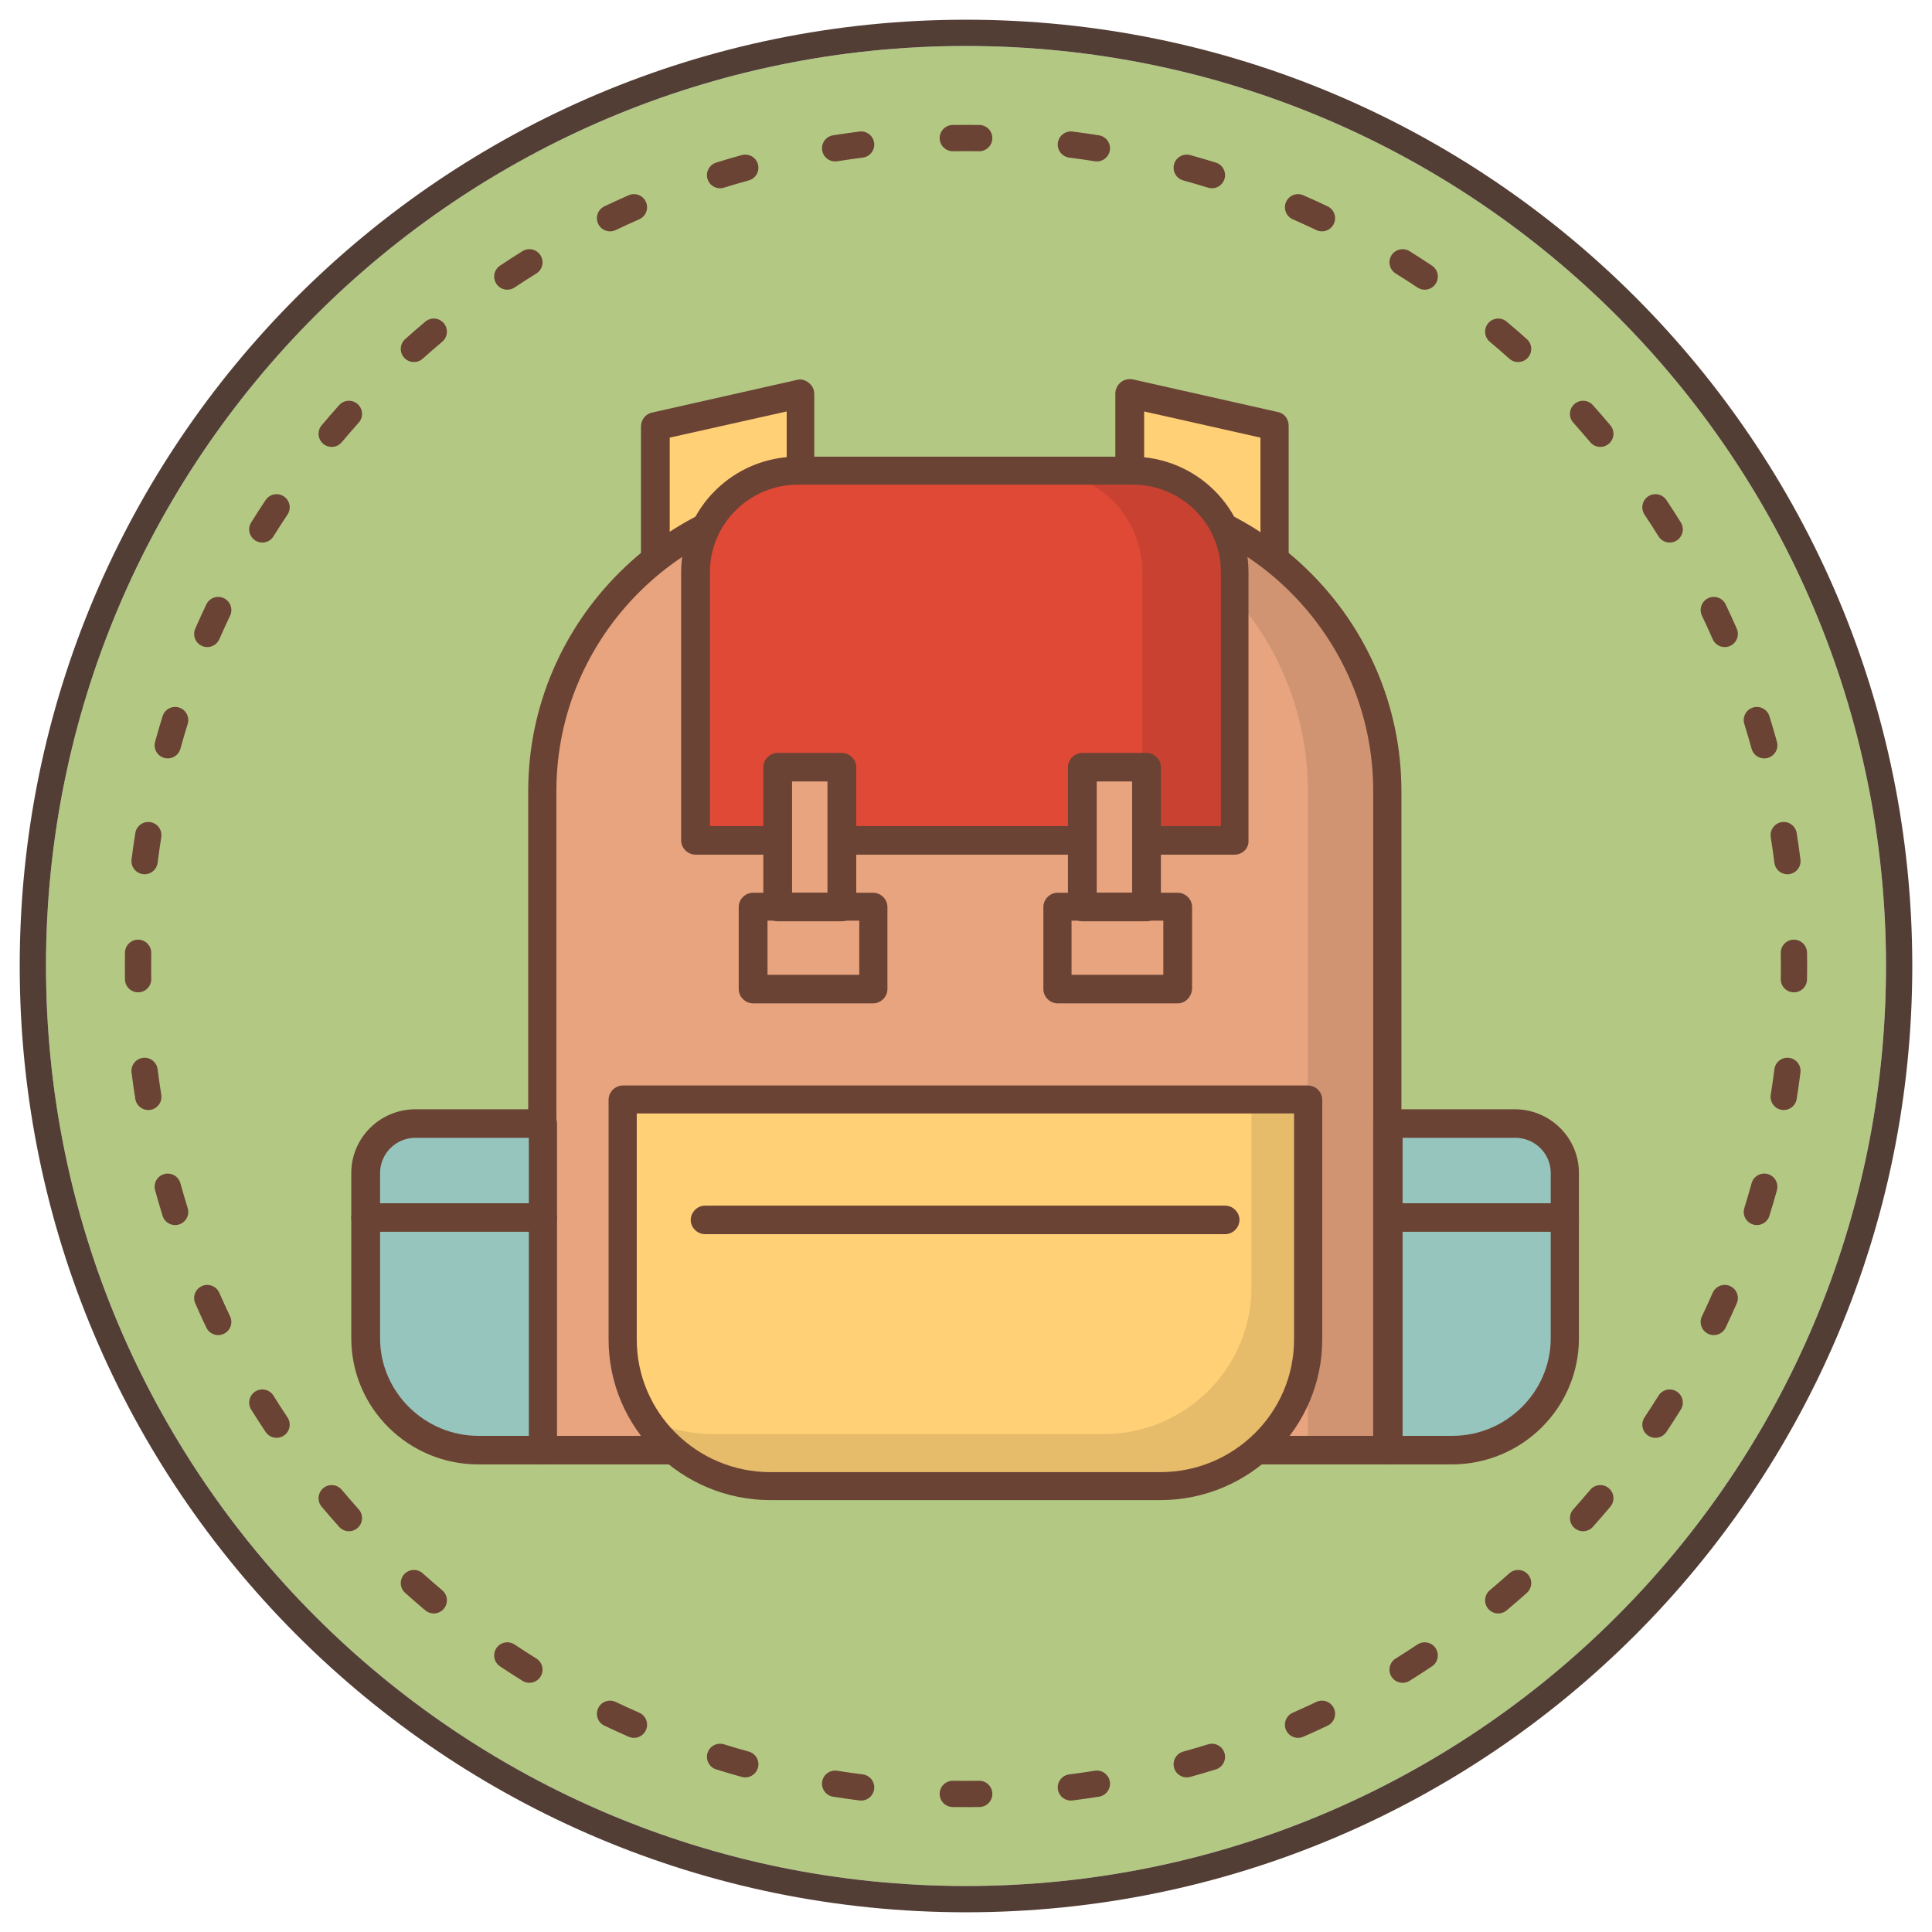
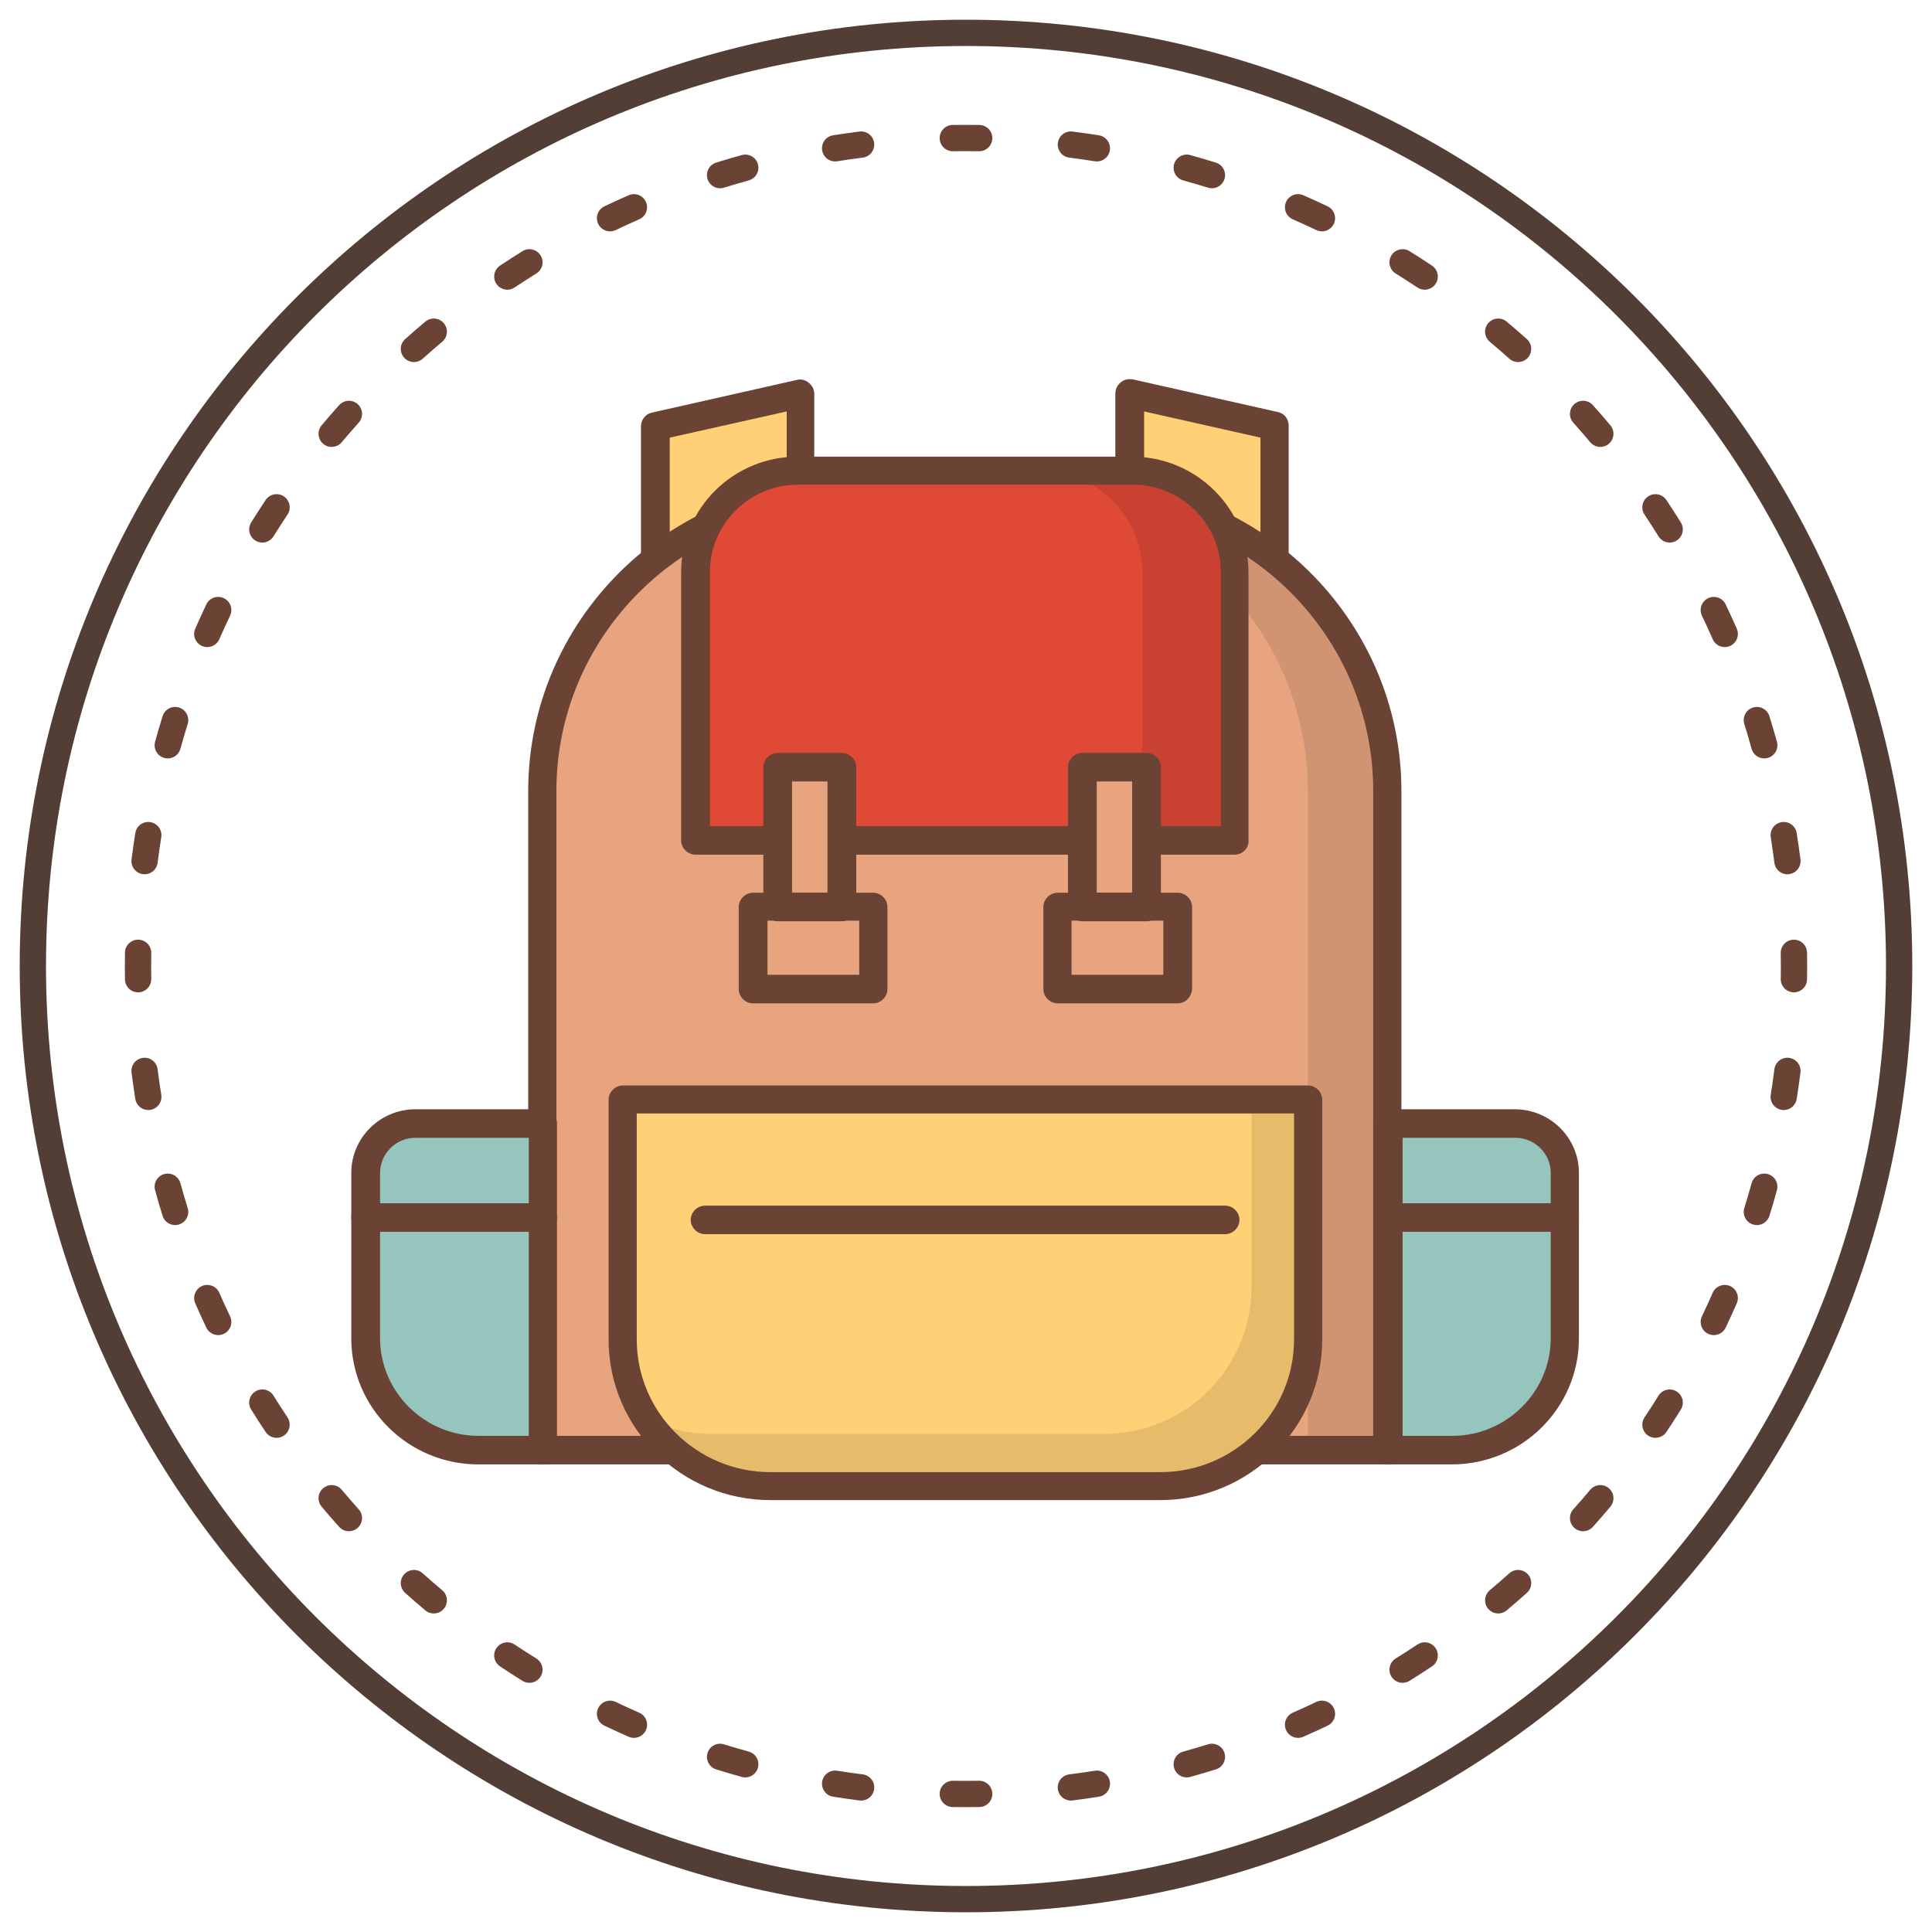
<svg xmlns="http://www.w3.org/2000/svg" width="84" height="84" viewBox="0 0 84 84" fill="none">
-   <path d="M82 42C82 64.091 64.091 82 42 82C19.909 82 2 64.091 2 42C2 19.909 19.909 2 42 2C64.091 2 82 19.909 82 42Z" fill="#B3C983" />
  <path fill-rule="evenodd" clip-rule="evenodd" d="M83.143 42C83.143 64.723 64.723 83.143 42 83.143C19.277 83.143 0.857 64.723 0.857 42C0.857 19.277 19.277 0.857 42 0.857C64.723 0.857 83.143 19.277 83.143 42ZM42 82C64.091 82 82 64.091 82 42C82 19.909 64.091 2 42 2C19.909 2 2 19.909 2 42C2 64.091 19.909 82 42 82Z" fill="#533E36" />
  <path fill-rule="evenodd" clip-rule="evenodd" d="M41.418 5.433C41.611 5.43 41.806 5.429 42 5.429C42.195 5.429 42.389 5.43 42.583 5.433C42.898 5.438 43.15 5.698 43.145 6.013C43.14 6.329 42.88 6.581 42.565 6.576C42.377 6.573 42.189 6.571 42 6.571C41.812 6.571 41.623 6.573 41.436 6.576C41.12 6.581 40.86 6.329 40.855 6.013C40.85 5.698 41.102 5.438 41.418 5.433ZM45.993 6.214C46.033 5.901 46.319 5.68 46.632 5.719C47.017 5.768 47.399 5.822 47.78 5.883C48.092 5.932 48.304 6.225 48.255 6.537C48.205 6.848 47.912 7.061 47.601 7.012C47.232 6.953 46.861 6.9 46.489 6.853C46.176 6.813 45.954 6.528 45.993 6.214ZM38.007 6.214C38.046 6.528 37.825 6.813 37.511 6.853C37.139 6.9 36.768 6.953 36.4 7.012C36.088 7.061 35.795 6.848 35.746 6.537C35.696 6.225 35.909 5.932 36.22 5.883C36.601 5.822 36.984 5.768 37.368 5.719C37.681 5.68 37.967 5.901 38.007 6.214ZM51.046 7.141C51.13 6.837 51.445 6.659 51.749 6.742C52.122 6.845 52.493 6.954 52.862 7.069C53.163 7.162 53.332 7.483 53.238 7.784C53.144 8.085 52.824 8.254 52.523 8.16C52.166 8.049 51.807 7.944 51.445 7.844C51.141 7.76 50.962 7.446 51.046 7.141ZM32.954 7.141C33.038 7.446 32.859 7.76 32.555 7.844C32.194 7.944 31.834 8.049 31.477 8.16C31.176 8.254 30.856 8.085 30.762 7.784C30.669 7.483 30.837 7.162 31.139 7.069C31.507 6.954 31.878 6.845 32.251 6.742C32.556 6.659 32.87 6.837 32.954 7.141ZM55.914 8.783C56.041 8.493 56.378 8.362 56.667 8.489C57.022 8.644 57.373 8.805 57.722 8.971C58.007 9.107 58.128 9.448 57.992 9.733C57.856 10.018 57.515 10.139 57.23 10.003C56.892 9.842 56.552 9.686 56.208 9.535C55.919 9.409 55.788 9.072 55.914 8.783ZM28.086 8.783C28.213 9.072 28.081 9.409 27.792 9.535C27.449 9.686 27.108 9.842 26.77 10.003C26.485 10.139 26.144 10.018 26.008 9.733C25.872 9.448 25.993 9.107 26.278 8.971C26.627 8.805 26.979 8.644 27.333 8.489C27.622 8.362 27.959 8.493 28.086 8.783ZM60.497 11.104C60.664 10.836 61.016 10.754 61.284 10.92C61.613 11.125 61.938 11.334 62.26 11.549C62.523 11.724 62.593 12.078 62.418 12.341C62.243 12.604 61.889 12.675 61.626 12.499C61.314 12.292 60.999 12.089 60.681 11.891C60.413 11.724 60.331 11.372 60.497 11.104ZM23.503 11.104C23.67 11.372 23.587 11.724 23.32 11.891C23.001 12.089 22.686 12.292 22.374 12.499C22.112 12.675 21.757 12.604 21.582 12.341C21.407 12.078 21.478 11.724 21.74 11.549C22.062 11.334 22.387 11.125 22.716 10.92C22.984 10.754 23.336 10.836 23.503 11.104ZM64.703 14.054C64.906 13.812 65.267 13.781 65.508 13.984C65.805 14.233 66.097 14.486 66.385 14.744C66.62 14.955 66.64 15.316 66.43 15.551C66.219 15.786 65.858 15.806 65.623 15.596C65.344 15.346 65.06 15.1 64.773 14.859C64.532 14.656 64.5 14.296 64.703 14.054ZM19.297 14.054C19.5 14.296 19.469 14.656 19.227 14.859C18.94 15.1 18.657 15.346 18.378 15.596C18.142 15.806 17.781 15.786 17.571 15.551C17.36 15.316 17.38 14.955 17.615 14.744C17.903 14.486 18.196 14.233 18.492 13.984C18.734 13.781 19.094 13.812 19.297 14.054ZM68.449 17.57C68.684 17.36 69.045 17.38 69.256 17.615C69.514 17.903 69.767 18.195 70.016 18.492C70.219 18.733 70.188 19.094 69.946 19.297C69.704 19.5 69.344 19.468 69.141 19.227C68.9 18.94 68.654 18.657 68.404 18.377C68.194 18.142 68.214 17.781 68.449 17.57ZM15.551 17.57C15.787 17.781 15.806 18.142 15.596 18.377C15.346 18.657 15.1 18.94 14.859 19.227C14.656 19.469 14.296 19.5 14.054 19.297C13.812 19.094 13.781 18.733 13.984 18.492C14.233 18.195 14.486 17.903 14.745 17.615C14.955 17.38 15.316 17.36 15.551 17.57ZM71.659 21.582C71.922 21.407 72.276 21.478 72.452 21.74C72.666 22.062 72.876 22.387 73.08 22.716C73.247 22.984 73.164 23.336 72.896 23.503C72.628 23.67 72.276 23.587 72.109 23.319C71.911 23.001 71.708 22.686 71.501 22.374C71.326 22.111 71.397 21.757 71.659 21.582ZM12.341 21.582C12.604 21.757 12.675 22.112 12.5 22.374C12.292 22.686 12.089 23.001 11.891 23.319C11.724 23.587 11.372 23.67 11.104 23.503C10.836 23.336 10.754 22.984 10.92 22.716C11.125 22.387 11.334 22.062 11.549 21.74C11.724 21.478 12.079 21.407 12.341 21.582ZM74.267 26.008C74.552 25.872 74.893 25.993 75.029 26.278C75.195 26.627 75.356 26.979 75.512 27.333C75.638 27.622 75.507 27.959 75.218 28.086C74.929 28.213 74.592 28.081 74.465 27.792C74.314 27.448 74.159 27.108 73.997 26.77C73.862 26.485 73.982 26.144 74.267 26.008ZM9.733 26.008C10.018 26.144 10.139 26.485 10.003 26.77C9.842 27.108 9.686 27.448 9.535 27.792C9.409 28.081 9.072 28.213 8.783 28.086C8.494 27.959 8.362 27.622 8.489 27.333C8.644 26.979 8.805 26.627 8.971 26.278C9.107 25.993 9.448 25.872 9.733 26.008ZM7.784 30.762C8.085 30.856 8.254 31.176 8.16 31.477C8.049 31.834 7.944 32.194 7.844 32.555C7.76 32.859 7.446 33.038 7.141 32.954C6.837 32.87 6.659 32.555 6.743 32.251C6.846 31.878 6.954 31.507 7.069 31.138C7.162 30.837 7.483 30.669 7.784 30.762ZM76.216 30.762C76.518 30.669 76.838 30.837 76.931 31.138C77.046 31.507 77.155 31.878 77.258 32.251C77.342 32.555 77.163 32.87 76.859 32.954C76.555 33.038 76.24 32.859 76.156 32.555C76.056 32.194 75.951 31.834 75.84 31.477C75.746 31.176 75.915 30.856 76.216 30.762ZM6.537 35.745C6.849 35.795 7.061 36.088 7.012 36.4C6.953 36.768 6.9 37.139 6.853 37.511C6.814 37.825 6.528 38.046 6.215 38.007C5.901 37.967 5.68 37.681 5.719 37.368C5.768 36.984 5.822 36.601 5.883 36.22C5.932 35.909 6.225 35.696 6.537 35.745ZM77.463 35.745C77.775 35.696 78.068 35.909 78.117 36.22C78.178 36.601 78.232 36.984 78.281 37.368C78.32 37.681 78.099 37.967 77.786 38.007C77.473 38.046 77.187 37.825 77.147 37.511C77.1 37.139 77.047 36.768 76.989 36.4C76.939 36.088 77.152 35.795 77.463 35.745ZM6.014 40.855C6.329 40.86 6.581 41.12 6.576 41.435C6.573 41.623 6.572 41.812 6.572 42C6.572 42.189 6.573 42.377 6.576 42.565C6.581 42.88 6.329 43.14 6.014 43.145C5.698 43.15 5.438 42.898 5.433 42.582C5.43 42.389 5.429 42.194 5.429 42C5.429 41.806 5.43 41.611 5.433 41.418C5.438 41.102 5.698 40.85 6.014 40.855ZM77.987 40.855C78.302 40.85 78.562 41.102 78.567 41.418C78.57 41.611 78.572 41.806 78.572 42C78.572 42.194 78.57 42.389 78.567 42.582C78.562 42.898 78.302 43.15 77.987 43.145C77.671 43.14 77.419 42.88 77.424 42.565C77.427 42.377 77.429 42.189 77.429 42C77.429 41.812 77.427 41.623 77.424 41.435C77.419 41.12 77.671 40.86 77.987 40.855ZM6.215 45.993C6.528 45.954 6.814 46.176 6.853 46.489C6.9 46.861 6.953 47.232 7.012 47.6C7.061 47.912 6.849 48.205 6.537 48.255C6.225 48.304 5.932 48.091 5.883 47.78C5.822 47.399 5.768 47.017 5.719 46.632C5.68 46.319 5.901 46.033 6.215 45.993ZM77.786 45.993C78.099 46.033 78.32 46.319 78.281 46.632C78.232 47.017 78.178 47.399 78.117 47.78C78.068 48.091 77.775 48.304 77.463 48.255C77.152 48.205 76.939 47.912 76.989 47.6C77.047 47.232 77.1 46.861 77.147 46.489C77.187 46.176 77.473 45.954 77.786 45.993ZM7.141 51.046C7.446 50.962 7.76 51.141 7.844 51.445C7.944 51.806 8.049 52.166 8.16 52.523C8.254 52.824 8.085 53.144 7.784 53.238C7.483 53.331 7.162 53.163 7.069 52.862C6.954 52.493 6.846 52.122 6.743 51.749C6.659 51.445 6.837 51.13 7.141 51.046ZM76.859 51.046C77.163 51.13 77.342 51.445 77.258 51.749C77.155 52.122 77.046 52.493 76.931 52.862C76.838 53.163 76.518 53.331 76.216 53.238C75.915 53.144 75.746 52.824 75.84 52.523C75.951 52.166 76.056 51.806 76.156 51.445C76.24 51.141 76.555 50.962 76.859 51.046ZM75.218 55.914C75.507 56.041 75.638 56.378 75.512 56.667C75.356 57.022 75.195 57.373 75.029 57.722C74.893 58.007 74.552 58.128 74.267 57.992C73.982 57.856 73.862 57.515 73.997 57.23C74.159 56.892 74.314 56.552 74.465 56.208C74.592 55.919 74.929 55.787 75.218 55.914ZM8.783 55.914C9.072 55.787 9.409 55.919 9.535 56.208C9.686 56.552 9.842 56.892 10.003 57.23C10.139 57.515 10.018 57.856 9.733 57.992C9.448 58.128 9.107 58.007 8.971 57.722C8.805 57.373 8.644 57.022 8.489 56.667C8.362 56.378 8.494 56.041 8.783 55.914ZM72.896 60.497C73.164 60.664 73.247 61.016 73.08 61.284C72.876 61.613 72.666 61.938 72.452 62.26C72.276 62.522 71.922 62.593 71.659 62.418C71.397 62.243 71.326 61.889 71.501 61.626C71.708 61.314 71.911 60.999 72.109 60.681C72.276 60.413 72.628 60.331 72.896 60.497ZM11.104 60.497C11.372 60.331 11.724 60.413 11.891 60.681C12.089 60.999 12.292 61.314 12.5 61.626C12.675 61.889 12.604 62.243 12.341 62.418C12.079 62.593 11.724 62.522 11.549 62.26C11.334 61.938 11.125 61.613 10.92 61.284C10.754 61.016 10.836 60.664 11.104 60.497ZM69.946 64.703C70.188 64.906 70.219 65.266 70.016 65.508C69.767 65.805 69.514 66.097 69.256 66.385C69.045 66.62 68.684 66.64 68.449 66.43C68.214 66.219 68.194 65.858 68.404 65.623C68.654 65.343 68.9 65.06 69.141 64.773C69.344 64.531 69.704 64.5 69.946 64.703ZM14.054 64.703C14.296 64.5 14.656 64.531 14.859 64.773C15.1 65.06 15.346 65.343 15.596 65.623C15.806 65.858 15.787 66.219 15.551 66.43C15.316 66.64 14.955 66.62 14.745 66.385C14.486 66.097 14.233 65.805 13.984 65.508C13.781 65.266 13.812 64.906 14.054 64.703ZM66.43 68.449C66.64 68.684 66.62 69.045 66.385 69.256C66.097 69.514 65.805 69.767 65.508 70.016C65.267 70.219 64.906 70.188 64.703 69.946C64.5 69.704 64.532 69.344 64.773 69.141C65.06 68.9 65.344 68.654 65.623 68.404C65.858 68.194 66.219 68.214 66.43 68.449ZM17.571 68.449C17.781 68.214 18.142 68.194 18.378 68.404C18.657 68.654 18.94 68.9 19.227 69.141C19.469 69.344 19.5 69.704 19.297 69.946C19.094 70.188 18.734 70.219 18.492 70.016C18.196 69.767 17.903 69.514 17.615 69.256C17.38 69.045 17.36 68.684 17.571 68.449ZM62.418 71.659C62.593 71.922 62.523 72.276 62.26 72.451C61.938 72.666 61.613 72.875 61.284 73.08C61.016 73.246 60.664 73.164 60.497 72.896C60.331 72.628 60.413 72.276 60.681 72.109C60.999 71.911 61.314 71.708 61.626 71.501C61.889 71.326 62.243 71.397 62.418 71.659ZM21.582 71.659C21.757 71.397 22.112 71.326 22.374 71.501C22.686 71.708 23.001 71.911 23.32 72.109C23.587 72.276 23.67 72.628 23.503 72.896C23.336 73.164 22.984 73.246 22.716 73.08C22.387 72.875 22.062 72.666 21.74 72.451C21.478 72.276 21.407 71.922 21.582 71.659ZM57.992 74.267C58.128 74.552 58.007 74.893 57.722 75.029C57.373 75.195 57.022 75.356 56.667 75.511C56.378 75.638 56.041 75.507 55.914 75.218C55.788 74.928 55.919 74.591 56.208 74.465C56.552 74.314 56.892 74.158 57.23 73.997C57.515 73.861 57.856 73.982 57.992 74.267ZM26.008 74.267C26.144 73.982 26.485 73.861 26.77 73.997C27.108 74.158 27.449 74.314 27.792 74.465C28.081 74.591 28.213 74.928 28.086 75.218C27.959 75.507 27.622 75.638 27.333 75.511C26.979 75.356 26.627 75.195 26.278 75.029C25.993 74.893 25.872 74.552 26.008 74.267ZM30.762 76.216C30.856 75.915 31.176 75.746 31.477 75.84C31.834 75.951 32.194 76.056 32.555 76.156C32.859 76.24 33.038 76.555 32.954 76.859C32.87 77.163 32.556 77.341 32.251 77.258C31.878 77.154 31.507 77.046 31.139 76.931C30.837 76.838 30.669 76.517 30.762 76.216ZM53.238 76.216C53.332 76.517 53.163 76.838 52.862 76.931C52.493 77.046 52.122 77.154 51.749 77.258C51.445 77.341 51.13 77.163 51.046 76.859C50.962 76.555 51.141 76.24 51.445 76.156C51.807 76.056 52.166 75.951 52.523 75.84C52.824 75.746 53.144 75.915 53.238 76.216ZM35.746 77.463C35.795 77.152 36.088 76.939 36.4 76.989C36.768 77.047 37.139 77.1 37.511 77.147C37.825 77.187 38.046 77.472 38.007 77.786C37.967 78.099 37.681 78.32 37.368 78.281C36.984 78.232 36.601 78.178 36.22 78.117C35.909 78.068 35.696 77.775 35.746 77.463ZM48.255 77.463C48.304 77.775 48.092 78.068 47.78 78.117C47.399 78.178 47.017 78.232 46.632 78.281C46.319 78.32 46.033 78.099 45.993 77.786C45.954 77.472 46.176 77.187 46.489 77.147C46.861 77.1 47.232 77.047 47.601 76.989C47.912 76.939 48.205 77.152 48.255 77.463ZM40.855 77.987C40.86 77.671 41.12 77.419 41.436 77.424C41.623 77.427 41.812 77.429 42 77.429C42.189 77.429 42.377 77.427 42.565 77.424C42.88 77.419 43.14 77.671 43.145 77.987C43.15 78.302 42.898 78.562 42.583 78.567C42.389 78.57 42.195 78.571 42 78.571C41.806 78.571 41.611 78.57 41.418 78.567C41.102 78.562 40.85 78.302 40.855 77.987Z" fill="#6B4335" />
  <path d="M34.803 17.113L28.493 18.536V24.718H34.803V17.113Z" fill="#FFD076" />
  <path d="M55.429 18.536L49.119 17.113V24.718H55.429V18.536Z" fill="#FFD076" />
  <path d="M34.804 25.338H28.494C28.154 25.338 27.868 25.054 27.868 24.718V18.536C27.868 18.251 28.076 17.993 28.337 17.941L34.647 16.518C34.83 16.467 35.012 16.518 35.169 16.648C35.325 16.777 35.403 16.932 35.403 17.139V24.743C35.429 25.054 35.169 25.338 34.804 25.338ZM29.119 24.097H34.204V17.889L29.119 19.027V24.097Z" fill="#6B4335" />
  <path d="M55.429 25.338H49.119C48.78 25.338 48.493 25.054 48.493 24.718V17.113C48.493 16.932 48.571 16.751 48.728 16.622C48.884 16.493 49.067 16.467 49.249 16.493L55.559 17.915C55.846 17.967 56.029 18.226 56.029 18.51V24.692C56.055 25.054 55.768 25.338 55.429 25.338ZM49.745 24.097H54.803V19.027L49.745 17.889V24.097Z" fill="#6B4335" />
  <path d="M60.331 63.049H23.591V34.391C23.591 27.278 29.406 21.536 36.55 21.536H47.346C54.516 21.536 60.305 27.304 60.305 34.391V63.049H60.331Z" fill="#E7A47F" />
  <path d="M47.371 21.536H43.904C51.074 21.536 56.863 27.304 56.863 34.391V63.049H60.331V34.391C60.331 27.304 54.516 21.536 47.371 21.536Z" fill="black" fill-opacity="0.1" />
  <path d="M60.331 63.67H23.591C23.252 63.67 22.966 63.385 22.966 63.049V34.391C22.966 26.968 29.067 20.916 36.551 20.916H47.346C54.829 20.916 60.931 26.968 60.931 34.391V63.049C60.957 63.385 60.67 63.67 60.331 63.67ZM24.217 62.428H59.705V34.391C59.705 27.64 54.177 22.131 47.346 22.131H36.551C29.745 22.131 24.191 27.614 24.191 34.391V62.428H24.217Z" fill="#6B4335" />
  <path d="M56.863 47.789H27.059V58.212C27.059 61.73 29.928 64.601 33.5 64.601H50.449C53.995 64.601 56.889 61.756 56.889 58.212V47.789H56.863Z" fill="#FFD076" />
  <path d="M54.412 47.789V55.962C54.412 59.48 51.544 62.351 47.971 62.351H31.023C29.928 62.351 28.911 62.092 27.998 61.601C29.145 63.411 31.153 64.601 33.448 64.601H50.396C53.943 64.601 56.837 61.756 56.837 58.212V47.789H54.412Z" fill="black" fill-opacity="0.1" />
  <path d="M50.449 65.222H33.5C29.615 65.222 26.46 62.092 26.46 58.238V47.815C26.46 47.478 26.747 47.194 27.085 47.194H56.863C57.202 47.194 57.489 47.478 57.489 47.815V58.238C57.489 62.066 54.334 65.222 50.449 65.222ZM27.685 48.41V58.238C27.685 61.419 30.293 64.006 33.5 64.006H50.449C53.656 64.006 56.263 61.419 56.263 58.238V48.41H27.685Z" fill="#6B4335" />
  <path d="M20.801 63.049H23.591V48.849H18.063C16.864 48.849 15.899 49.806 15.899 50.996V58.187C15.899 60.876 18.09 63.049 20.801 63.049Z" fill="#96C5BD" />
  <path d="M23.591 63.67H20.801C17.751 63.67 15.273 61.213 15.273 58.187V50.996C15.273 49.47 16.525 48.229 18.064 48.229H23.591C23.93 48.229 24.217 48.513 24.217 48.849V63.049C24.217 63.385 23.956 63.67 23.591 63.67ZM18.064 49.47C17.203 49.47 16.525 50.169 16.525 50.996V58.187C16.525 60.514 18.455 62.428 20.801 62.428H22.992V49.47H18.064Z" fill="#6B4335" />
  <path d="M23.591 53.557H15.899C15.56 53.557 15.273 53.272 15.273 52.936C15.273 52.6 15.56 52.315 15.899 52.315H23.591C23.93 52.315 24.217 52.6 24.217 52.936C24.217 53.298 23.956 53.557 23.591 53.557Z" fill="#6B4335" />
  <path d="M63.121 63.049H60.331V48.849H65.859C67.058 48.849 68.023 49.806 68.023 50.996V58.187C68.023 60.876 65.833 63.049 63.121 63.049Z" fill="#96C5BD" />
  <path d="M63.121 63.67H60.331C59.992 63.67 59.705 63.385 59.705 63.049V48.849C59.705 48.513 59.992 48.229 60.331 48.229H65.859C67.397 48.229 68.649 49.47 68.649 50.996V58.187C68.649 61.213 66.172 63.67 63.121 63.67ZM60.957 62.428H63.147C65.494 62.428 67.423 60.514 67.423 58.187V50.996C67.423 50.143 66.719 49.47 65.885 49.47H60.983V62.428H60.957Z" fill="#6B4335" />
  <path d="M68.023 53.557H60.331C59.992 53.557 59.705 53.272 59.705 52.936C59.705 52.6 59.992 52.315 60.331 52.315H68.023C68.362 52.315 68.649 52.6 68.649 52.936C68.649 53.298 68.362 53.557 68.023 53.557Z" fill="#6B4335" />
  <path d="M53.264 53.66H30.657C30.319 53.66 30.032 53.376 30.032 53.039C30.032 52.703 30.319 52.419 30.657 52.419H53.264C53.603 52.419 53.89 52.703 53.89 53.039C53.89 53.376 53.603 53.66 53.264 53.66Z" fill="#6B4335" />
  <path d="M53.682 36.538H30.241V24.873C30.241 22.442 32.222 20.476 34.673 20.476H49.223C51.674 20.476 53.656 22.442 53.656 24.873V36.538H53.682Z" fill="#DF4936" />
  <path d="M49.249 20.476H45.233C47.684 20.476 49.666 22.442 49.666 24.873V36.538H53.682V24.873C53.682 22.442 51.7 20.476 49.249 20.476Z" fill="black" fill-opacity="0.1" />
  <path d="M53.682 37.159H30.241C29.902 37.159 29.615 36.874 29.615 36.538V24.873C29.615 22.105 31.883 19.855 34.673 19.855H49.223C52.013 19.855 54.282 22.105 54.282 24.873V36.538C54.308 36.874 54.021 37.159 53.682 37.159ZM30.866 35.917H53.082V24.873C53.082 22.778 51.361 21.071 49.249 21.071H34.699C32.587 21.071 30.866 22.778 30.866 24.873V35.917Z" fill="#6B4335" />
  <path d="M36.603 33.356H33.813V39.435H36.603V33.356Z" fill="#E7A47F" />
  <path d="M37.959 39.435H32.744V43.004H37.959V39.435Z" fill="#E7A47F" />
  <path d="M49.849 33.356H47.059V39.435H49.849V33.356Z" fill="#E7A47F" />
  <path d="M51.179 39.435H45.964V43.004H51.179V39.435Z" fill="#E7A47F" />
  <path d="M36.603 40.055H33.813C33.474 40.055 33.187 39.771 33.187 39.435V33.356C33.187 33.02 33.474 32.736 33.813 32.736H36.603C36.942 32.736 37.228 33.02 37.228 33.356V39.435C37.228 39.771 36.942 40.055 36.603 40.055ZM34.438 38.814H35.977V33.977H34.438V38.814Z" fill="#6B4335" />
  <path d="M37.959 43.625H32.744C32.405 43.625 32.118 43.34 32.118 43.004V39.435C32.118 39.098 32.405 38.814 32.744 38.814H37.959C38.298 38.814 38.584 39.098 38.584 39.435V43.004C38.584 43.34 38.298 43.625 37.959 43.625ZM33.37 42.383H37.359V40.029H33.37V42.383Z" fill="#6B4335" />
  <path d="M49.849 40.055H47.059C46.72 40.055 46.433 39.771 46.433 39.435V33.356C46.433 33.02 46.72 32.736 47.059 32.736H49.849C50.188 32.736 50.474 33.02 50.474 33.356V39.435C50.474 39.771 50.188 40.055 49.849 40.055ZM47.684 38.814H49.223V33.977H47.684V38.814Z" fill="#6B4335" />
  <path d="M51.205 43.625H45.99C45.651 43.625 45.364 43.34 45.364 43.004V39.435C45.364 39.098 45.651 38.814 45.99 38.814H51.205C51.544 38.814 51.83 39.098 51.83 39.435V43.004C51.804 43.34 51.544 43.625 51.205 43.625ZM46.589 42.383H50.579V40.029H46.589V42.383Z" fill="#6B4335" />
</svg>